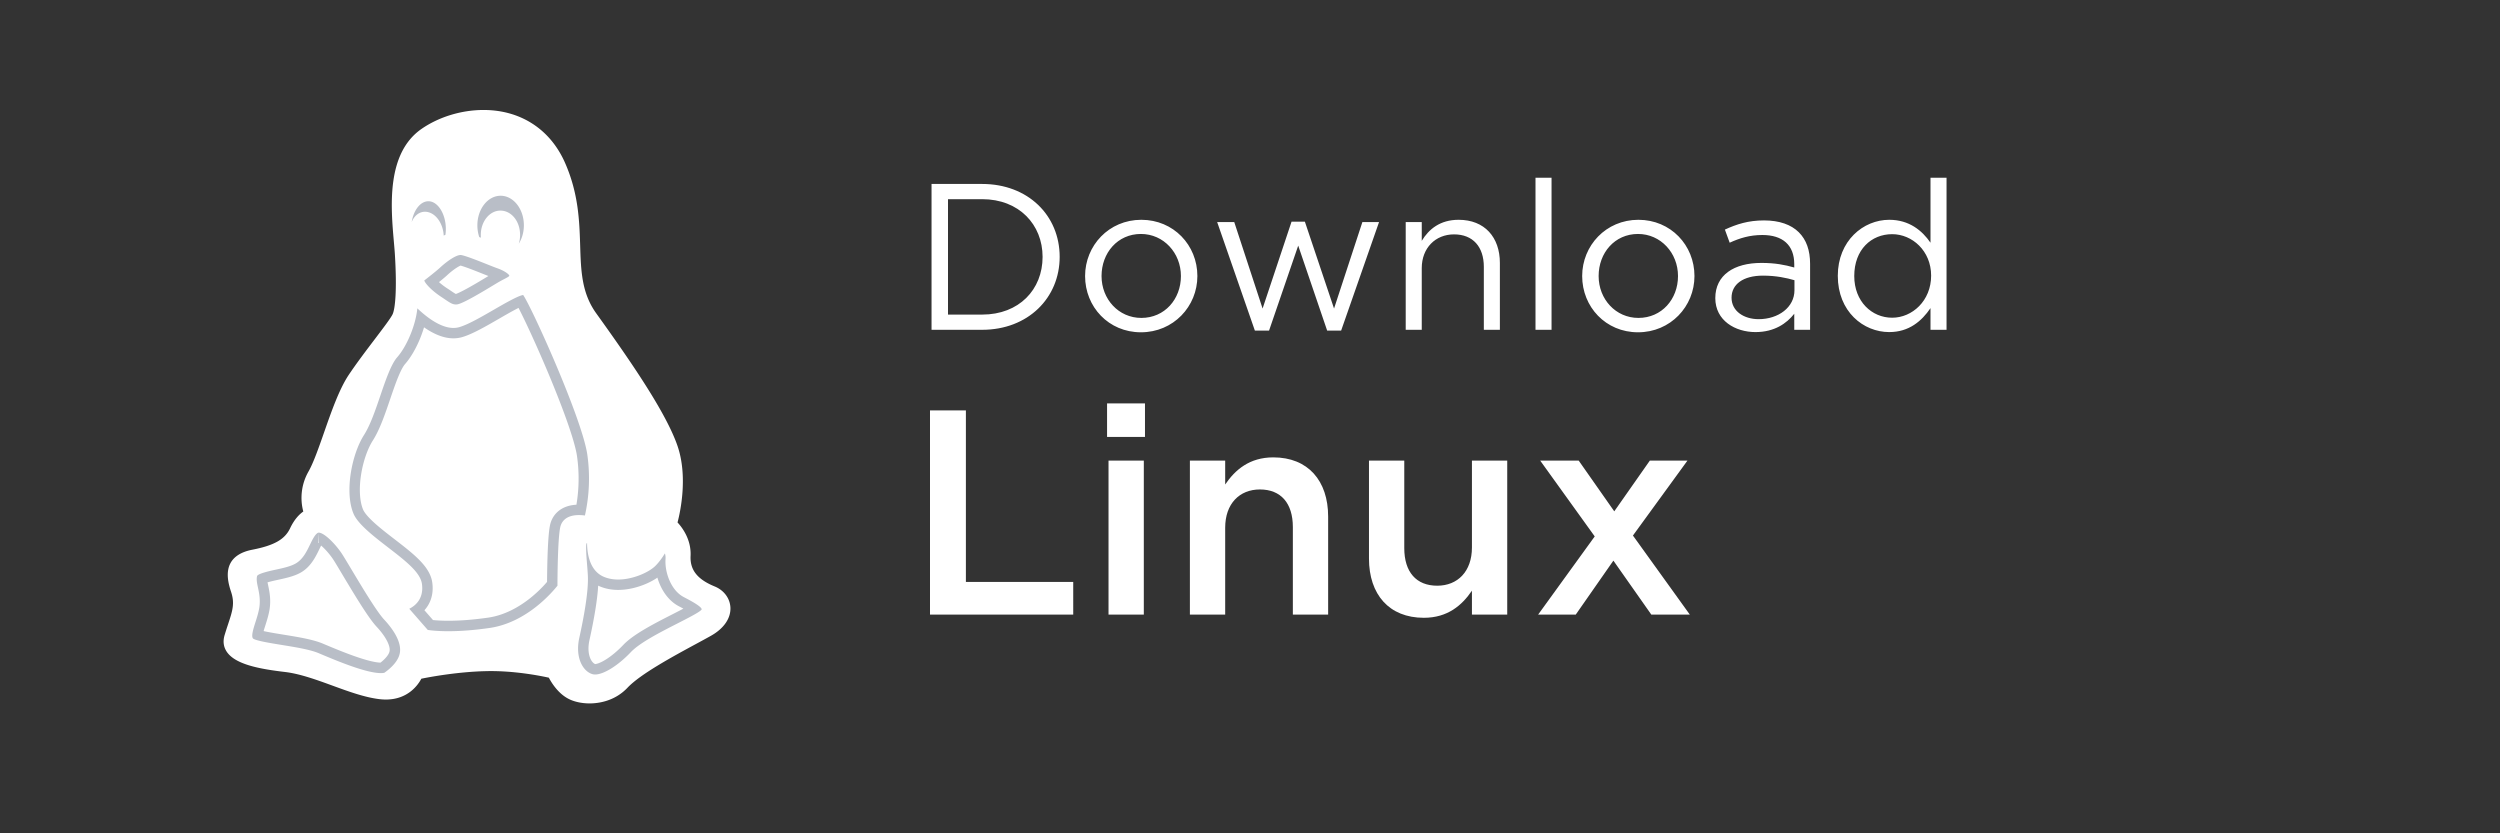
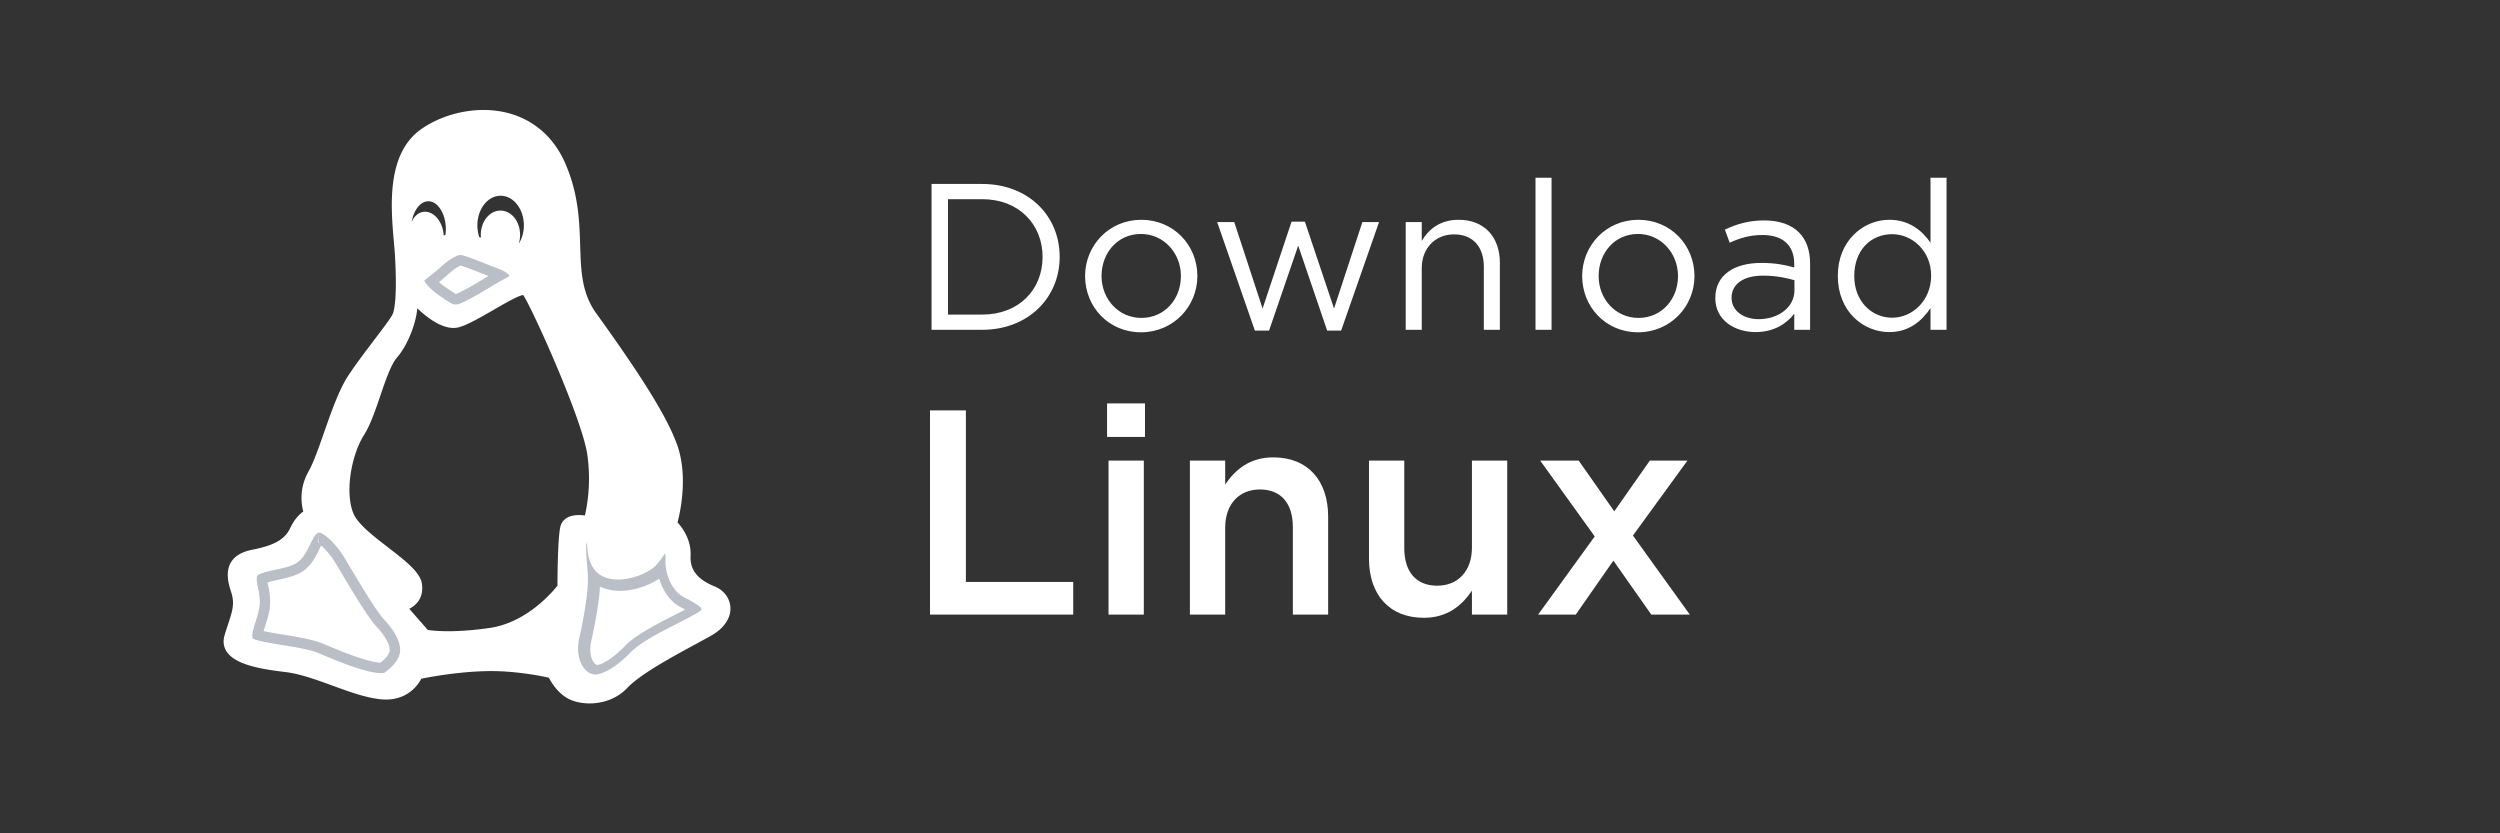
<svg xmlns="http://www.w3.org/2000/svg" width="120" height="40">
  <rect width="100%" height="100%" fill="#333333" stroke="none" />
  <g fill="none" fill-rule="evenodd">
    <g fill-rule="nonzero">
-       <path d="M23.084 11.409a1.373 1.373 0 0 1-.007-.132c0-.644.422-1.168.94-1.168.531 0 .947.513.947 1.168 0 .148-.022.291-.064.423.156-.247.245-.558.245-.884 0-.783-.5-1.42-1.116-1.42-.615 0-1.116.637-1.116 1.42 0 .193.03.381.09.562l.08.03zm-2.779-1.239a.622.622 0 0 1 .095-.007c.413 0 .783.405.88.963.01.061.016.122.019.182l.081-.038c.014-.097.02-.187.02-.279 0-.722-.382-1.332-.835-1.332-.386 0-.71.424-.803.998.105-.261.298-.446.543-.487zm7.772 14.573a8.12 8.12 0 0 0 .114-2.922c-.246-1.718-2.663-7.066-3.079-7.663-.243.034-.887.407-1.41.709-.606.35-1.233.712-1.66.835a1.018 1.018 0 0 1-.277.038c-.623 0-1.298-.527-1.733-.942-.076.805-.505 1.827-.969 2.352-.293.336-.555 1.105-.809 1.848-.234.688-.477 1.4-.774 1.869-.602.937-.947 2.757-.51 3.792.213.501.981 1.094 1.66 1.617.828.639 1.544 1.19 1.623 1.748.093.658-.257 1.023-.607 1.196l.888 1.016c.137.02.467.06.985.06.606 0 1.278-.053 1.998-.157 1.767-.262 2.998-1.718 3.241-2.028.001-.41.014-2.232.133-2.802.047-.22.225-.586.898-.586.105 0 .204.009.288.02z" fill="#fff" style="&#10;stroke: #B9BEC7;&#10;" />
-       <path d="M20.365 13.461c.035.135.341.48.818.793.068.043.132.086.191.127.265.18.383.254.573.228.28-.037 1.312-.662 1.752-.93l.11-.066c.164-.1.295-.168.4-.223.21-.108.228-.126.237-.166-.024-.061-.219-.225-.592-.354-.119-.042-.287-.11-.482-.187-.423-.169-1.001-.4-1.235-.441a.157.157 0 0 0-.03-.003c-.2 0-.603.25-1.004.623-.197.178-.582.48-.738.6zm-3.524 13.823c-.173-.29-.323-.542-.404-.667-.32-.497-.873-1.052-1.138-1.052a.08.08 0 0 0-.043.01c-.14.08-.26.325-.374.561-.158.327-.338.698-.67.899-.245.149-.62.23-.982.309-.258.056-.862.187-.89.31-.04.164-.003.335.043.55.054.255.122.572.064.961-.04.244-.115.477-.186.703-.1.313-.213.67-.116.778.12.107.846.224 1.376.31.666.108 1.355.22 1.777.396l.111.047c.756.317 2.162.908 2.872.908.065 0 .12-.005.165-.015.122-.082.641-.455.739-.914.133-.59-.409-1.28-.743-1.638-.371-.398-1.082-1.588-1.6-2.456zm16.057 1.415l-.086-.045c-.595-.314-.908-1.168-.866-1.81a.72.72 0 0 0-.031-.281c-.11.18-.267.409-.453.595-.317.317-1.09.658-1.786.658-.26 0-.497-.046-.704-.136-.696-.303-.79-1.173-.792-1.609a.182.182 0 0 0-.028.01c-.043.15-.002.657.026.998.015.183.03.371.04.544.039.763-.204 2.056-.415 3.007-.2.931.172 1.584.624 1.725a.45.45 0 0 0 .137.02c.416 0 1.106-.432 1.716-1.074.433-.455 1.398-.948 2.249-1.382.48-.245.975-.499 1.116-.627.032-.03.036-.046.036-.046-.008-.14-.571-.435-.783-.547z" fill="#fff" style="&#10;stroke: #B9BEC7;&#10;" />
+       <path d="M20.365 13.461c.035.135.341.48.818.793.068.043.132.086.191.127.265.18.383.254.573.228.28-.037 1.312-.662 1.752-.93l.11-.066c.164-.1.295-.168.4-.223.21-.108.228-.126.237-.166-.024-.061-.219-.225-.592-.354-.119-.042-.287-.11-.482-.187-.423-.169-1.001-.4-1.235-.441a.157.157 0 0 0-.03-.003c-.2 0-.603.25-1.004.623-.197.178-.582.48-.738.6zm-3.524 13.823c-.173-.29-.323-.542-.404-.667-.32-.497-.873-1.052-1.138-1.052a.08.08 0 0 0-.043.01c-.14.08-.26.325-.374.561-.158.327-.338.698-.67.899-.245.149-.62.23-.982.309-.258.056-.862.187-.89.31-.04.164-.003.335.043.55.054.255.122.572.064.961-.04.244-.115.477-.186.703-.1.313-.213.67-.116.778.12.107.846.224 1.376.31.666.108 1.355.22 1.777.396l.111.047c.756.317 2.162.908 2.872.908.065 0 .12-.005.165-.015.122-.082.641-.455.739-.914.133-.59-.409-1.28-.743-1.638-.371-.398-1.082-1.588-1.6-2.456zm16.057 1.415c-.595-.314-.908-1.168-.866-1.81a.72.72 0 0 0-.031-.281c-.11.18-.267.409-.453.595-.317.317-1.09.658-1.786.658-.26 0-.497-.046-.704-.136-.696-.303-.79-1.173-.792-1.609a.182.182 0 0 0-.028.01c-.043.15-.002.657.026.998.015.183.03.371.04.544.039.763-.204 2.056-.415 3.007-.2.931.172 1.584.624 1.725a.45.45 0 0 0 .137.02c.416 0 1.106-.432 1.716-1.074.433-.455 1.398-.948 2.249-1.382.48-.245.975-.499 1.116-.627.032-.03.036-.046.036-.046-.008-.14-.571-.435-.783-.547z" fill="#fff" style="&#10;stroke: #B9BEC7;&#10;" />
      <path d="M34.306 28.15c-.835-.342-1.193-.796-1.158-1.473.036-.791-.413-1.37-.626-1.599.129-.492.505-2.192 0-3.67-.542-1.58-2.197-3.996-3.904-6.37-.7-.974-.732-2.034-.77-3.26-.037-1.171-.078-2.498-.731-3.973-.71-1.605-2.134-2.526-3.907-2.526-1.055 0-2.138.33-2.97.904-1.707 1.178-1.482 3.746-1.332 5.444.02.233.04.453.05.64.1 1.664.01 2.541-.109 2.808-.076.174-.453.67-.851 1.195-.412.543-.88 1.158-1.263 1.731-.457.69-.826 1.745-1.182 2.764-.261.746-.508 1.451-.748 1.873a2.55 2.55 0 0 0-.247 1.915c-.172.12-.421.355-.631.799-.254.542-.77.833-1.84 1.039-.492.1-.832.307-1.01.615-.257.447-.117 1.01.012 1.394.19.564.071.922-.144 1.571-.05.15-.105.32-.162.507-.09.295-.058.563.095.797.405.619 1.585.837 2.8.98.726.086 1.52.377 2.288.657.752.275 1.53.56 2.238.646.107.013.214.02.316.02 1.068 0 1.55-.708 1.704-1 .383-.078 1.706-.328 3.07-.362 1.36-.039 2.678.23 3.051.313.117.225.427.738.92 1.002.27.148.648.233 1.034.233.412 0 1.197-.097 1.818-.75.62-.657 2.167-1.495 3.297-2.107.252-.136.488-.264.695-.38.635-.351.98-.854.95-1.379-.026-.436-.314-.818-.753-.998zM24.03 9.396c.615 0 1.116.637 1.116 1.42 0 .326-.09.637-.246.884.042-.132.064-.275.064-.423 0-.655-.415-1.168-.946-1.168-.518 0-.94.524-.94 1.168 0 .044.002.088.006.132l-.08-.03c-.06-.182-.09-.37-.09-.563 0-.783.5-1.42 1.116-1.42zm-1.893 2.846c.235.042.813.273 1.235.441.196.078.364.145.483.188.373.128.568.293.592.354-.01.04-.028.057-.237.166a6.316 6.316 0 0 0-.4.223l-.11.066c-.44.267-1.472.893-1.752.93-.19.025-.308-.049-.573-.228a8.239 8.239 0 0 0-.19-.128c-.478-.313-.784-.657-.82-.792.156-.12.542-.421.74-.6.4-.372.803-.622 1.002-.622.01 0 .02 0 .03.002zM20.564 9.66c.453 0 .836.61.836 1.333 0 .09-.007.181-.02.278a1.423 1.423 0 0 0-.082.038 1.655 1.655 0 0 0-.019-.182c-.097-.558-.467-.963-.88-.963a.624.624 0 0 0-.094.007c-.246.041-.438.226-.544.487.093-.573.418-.998.803-.998zm-1.38 21.72c-.097.458-.616.831-.738.914a.762.762 0 0 1-.165.015c-.71 0-2.116-.591-2.872-.909l-.111-.047c-.422-.177-1.11-.288-1.777-.396-.53-.086-1.256-.203-1.376-.31-.097-.109.016-.464.115-.778.072-.225.146-.458.187-.702.058-.39-.01-.706-.064-.96-.046-.217-.083-.387-.044-.552.029-.123.633-.254.89-.31.363-.079.738-.16.983-.309.332-.2.512-.571.67-.898.115-.236.233-.481.374-.561a.078.078 0 0 1 .043-.01c.264 0 .818.555 1.138 1.052.08.125.23.376.404.666.52.869 1.23 2.058 1.6 2.457.335.358.877 1.047.744 1.638zm7.707-6.07c-.12.57-.132 2.393-.133 2.803-.244.309-1.475 1.765-3.242 2.027-.72.104-1.392.158-1.997.158-.518 0-.849-.04-.986-.061l-.888-1.016c.35-.173.7-.538.608-1.196-.079-.557-.795-1.109-1.624-1.748-.678-.523-1.447-1.115-1.659-1.617-.437-1.035-.092-2.855.51-3.792.296-.47.54-1.18.774-1.869.253-.743.516-1.511.809-1.848.464-.525.893-1.546.969-2.351.435.415 1.11.941 1.732.941.096 0 .19-.012.278-.037.427-.124 1.053-.486 1.66-.836.523-.302 1.167-.674 1.41-.708.416.597 2.832 5.945 3.079 7.662a8.12 8.12 0 0 1-.115 2.922 2.139 2.139 0 0 0-.287-.02c-.674 0-.852.367-.898.587zm6.754 3.983c-.14.129-.637.382-1.116.627-.851.435-1.816.927-2.249 1.383-.61.642-1.3 1.073-1.716 1.073a.45.45 0 0 1-.137-.02c-.452-.14-.824-.793-.624-1.724.21-.951.454-2.244.414-3.007-.009-.173-.024-.362-.039-.544-.028-.341-.069-.848-.026-.998a.18.18 0 0 1 .028-.01c.002.436.096 1.305.792 1.609.207.09.444.136.704.136.696 0 1.47-.342 1.786-.659.186-.186.343-.414.453-.595.024.07.039.163.03.28-.04.644.272 1.497.867 1.811l.086.046c.212.111.775.406.784.547 0 0-.005.016-.037.045z" fill="#FFF" />
    </g>
    <g fill="#FFF">
      <path d="M44.714 15.83v-7h2.43c2.2 0 3.72 1.51 3.72 3.5 0 1.97-1.52 3.5-3.72 3.5h-2.43zm.79-.73h1.64c1.77 0 2.9-1.2 2.9-2.77 0-1.55-1.13-2.77-2.9-2.77h-1.64v5.54zm9.26.85c-1.55 0-2.68-1.22-2.68-2.7 0-1.46 1.14-2.7 2.7-2.7 1.55 0 2.69 1.22 2.69 2.7 0 1.46-1.15 2.7-2.71 2.7zm.02-.69c1.12 0 1.9-.9 1.9-2.01 0-1.11-.83-2.02-1.92-2.02-1.12 0-1.89.91-1.89 2.02 0 1.11.82 2.01 1.91 2.01zm5.45.61l-1.81-5.21h.82l1.36 4.15 1.39-4.17h.64l1.4 4.17 1.36-4.15h.8l-1.82 5.21h-.67l-1.39-4.08-1.4 4.08h-.68zm7.24-.04v-5.17h.77v.9c.34-.56.88-1.01 1.77-1.01 1.25 0 1.98.84 1.98 2.07v3.21h-.77v-3.02c0-.96-.52-1.56-1.43-1.56-.89 0-1.55.65-1.55 1.62v2.96h-.77zm6.23 0v-7.3h.77v7.3h-.77zm4.92.12c-1.55 0-2.68-1.22-2.68-2.7 0-1.46 1.14-2.7 2.7-2.7 1.55 0 2.69 1.22 2.69 2.7 0 1.46-1.15 2.7-2.71 2.7zm.02-.69c1.12 0 1.9-.9 1.9-2.01 0-1.11-.83-2.02-1.92-2.02-1.12 0-1.89.91-1.89 2.02 0 1.11.82 2.01 1.91 2.01zm5.62.68c-.97 0-1.93-.55-1.93-1.63 0-1.11.9-1.69 2.21-1.69.66 0 1.12.09 1.58.22v-.16c0-.92-.56-1.4-1.53-1.4-.61 0-1.09.15-1.57.37l-.23-.63c.57-.26 1.12-.44 1.88-.44.73 0 1.3.2 1.67.57.36.36.54.86.54 1.52v3.16h-.76v-.77c-.36.46-.95.88-1.86.88zm.15-.62c.95 0 1.72-.57 1.72-1.39v-.48c-.38-.11-.88-.22-1.51-.22-.96 0-1.51.42-1.51 1.06 0 .65.6 1.03 1.3 1.03zm6.27.62c-1.24 0-2.47-.98-2.47-2.7 0-1.69 1.23-2.69 2.47-2.69.96 0 1.58.52 1.98 1.1V8.53h.77v7.3h-.77v-1.04c-.42.62-1.03 1.15-1.98 1.15zm.14-.69c.96 0 1.87-.81 1.87-2.02 0-1.19-.91-1.99-1.87-1.99-1 0-1.82.74-1.82 2.01 0 1.22.84 2 1.82 2z" fill-rule="nonzero" />
      <path d="M44.64 29.5v-9.8h1.723v8.232h5.152V29.5H44.64zm8.499-8.526v-1.61h1.82v1.61h-1.82zm.07 8.526v-7.392h1.694V29.5h-1.694zm3.906 0v-7.392h1.694v1.148c.476-.7 1.162-1.302 2.31-1.302 1.666 0 2.632 1.12 2.632 2.842V29.5h-1.694v-4.2c0-1.148-.574-1.806-1.582-1.806-.98 0-1.666.686-1.666 1.834V29.5h-1.694zm11.228.154c-1.666 0-2.632-1.12-2.632-2.842v-4.704h1.694v4.2c0 1.148.574 1.806 1.582 1.806.98 0 1.666-.686 1.666-1.834v-4.172h1.694V29.5h-1.694v-1.148c-.476.7-1.162 1.302-2.31 1.302zm5.488-.154l2.716-3.752-2.618-3.64h1.848l1.708 2.436 1.708-2.436h1.806l-2.618 3.598 2.73 3.794h-1.848l-1.82-2.59-1.806 2.59H73.83z" />
    </g>
  </g>
</svg>